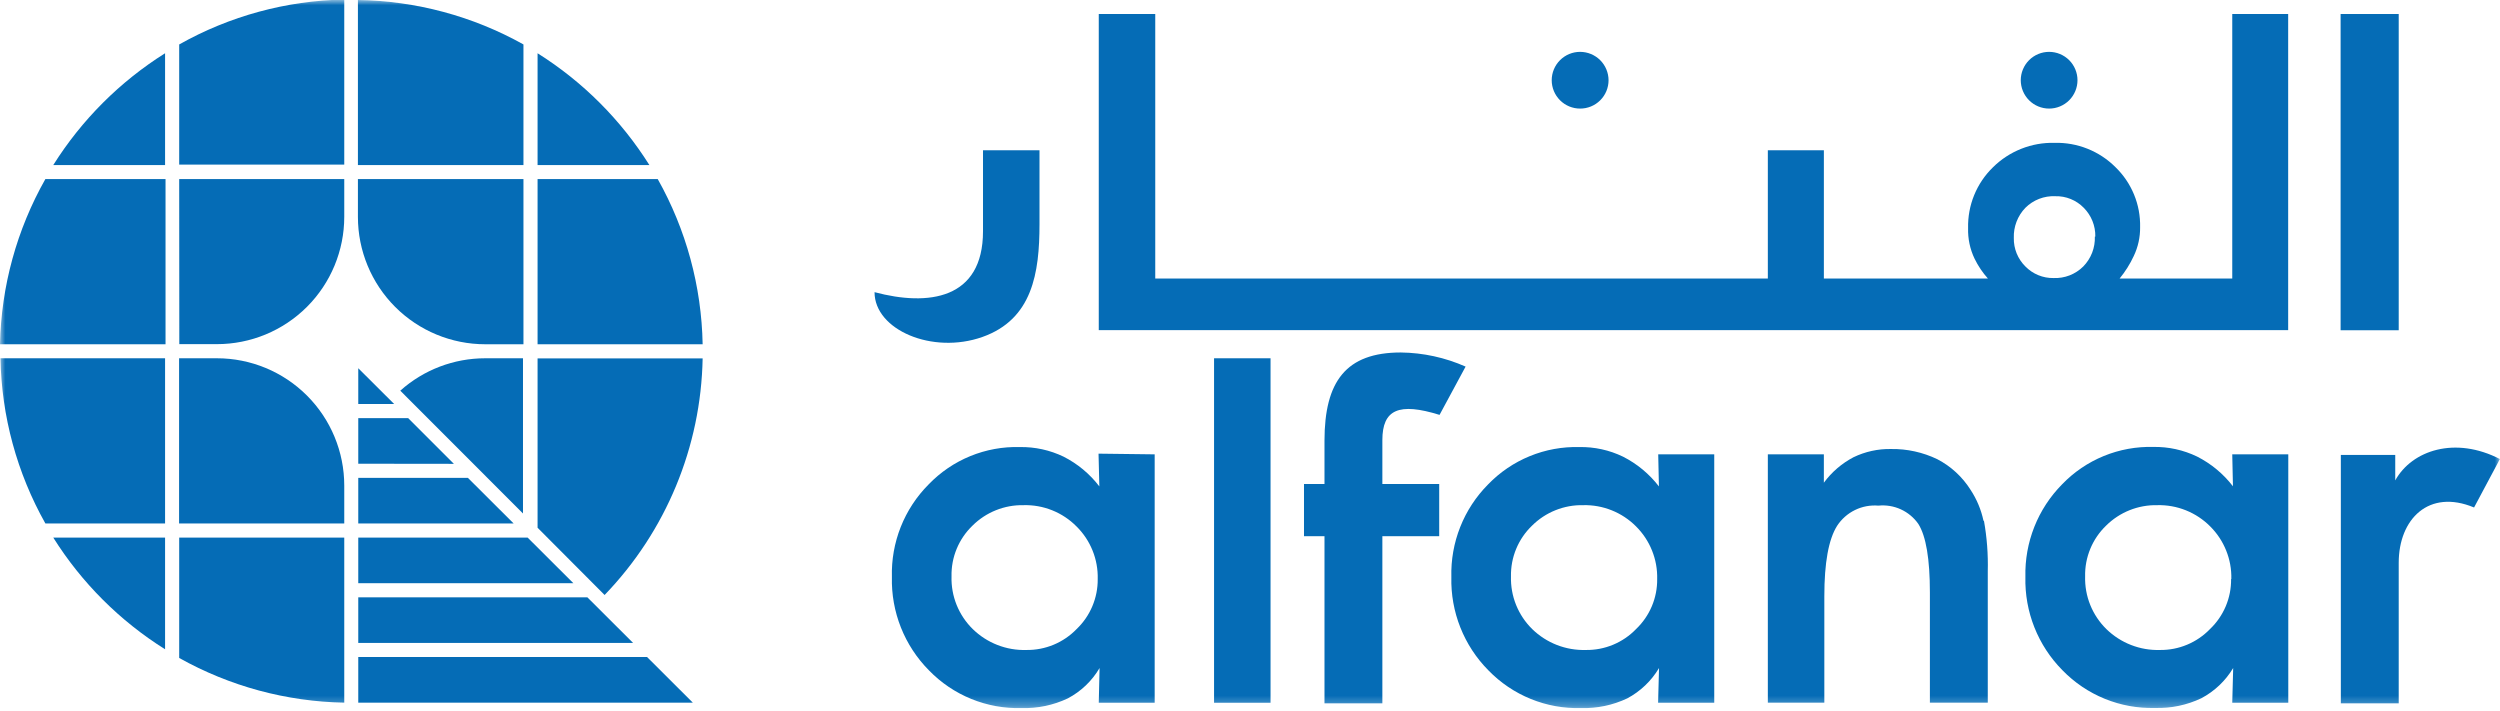
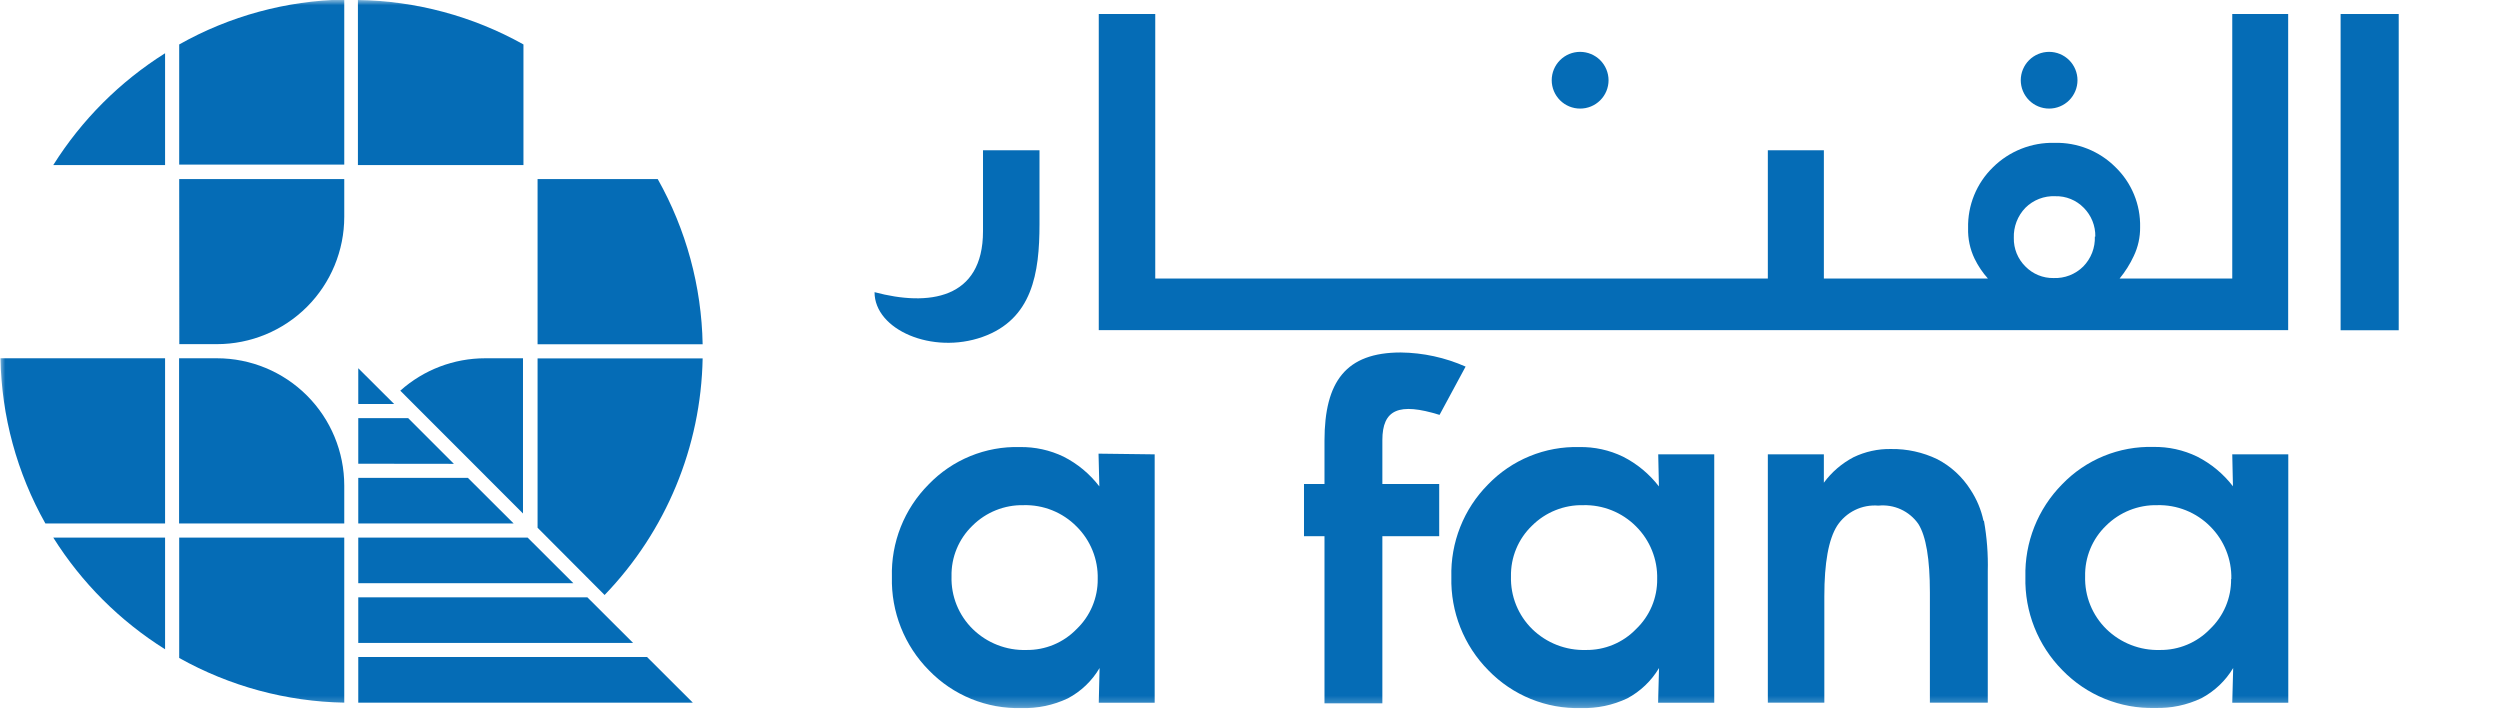
<svg xmlns="http://www.w3.org/2000/svg" width="239" height="68" viewBox="0 0 239 68" fill="none">
  <path d="M61.861 62.812L66.232 67.173H34.25V62.812H61.861Z" fill="#056CB6" />
  <path d="M60.522 61.462H34.25V57.102H56.151L60.522 61.462Z" fill="#056CB6" />
  <path d="M54.812 55.752H34.25V51.392H50.441L54.812 55.752Z" fill="#056CB6" />
  <mask id="mask0_65_2383" style="mask-type:luminance" maskUnits="userSpaceOnUse" x="0" y="0" width="239" height="68">
    <path d="M239 0H0V67.715H239V0Z" fill="white" />
  </mask>
  <g mask="url(#mask0_65_2383)">
    <path d="M17.131 51.392H32.911V67.173C27.379 67.073 21.958 65.606 17.131 62.901V51.392Z" fill="#056CB6" />
    <path d="M5.091 51.392H15.781V62.071C11.458 59.362 7.804 55.712 5.091 51.392Z" fill="#056CB6" />
    <path d="M51.392 34.261H67.173C67.017 42.715 63.668 50.795 57.8 56.881L51.392 50.452V34.261Z" fill="#056CB6" />
    <path d="M46.39 34.251H49.998V49.09L38.267 37.349C40.501 35.352 43.394 34.248 46.39 34.251Z" fill="#056CB6" />
    <path d="M49.102 50.042H34.25V45.682H44.73L49.102 50.042Z" fill="#056CB6" />
    <path d="M43.391 44.343L34.25 44.332V39.972H39.02L43.391 44.343Z" fill="#056CB6" />
    <path d="M37.681 38.622H34.25V35.202L37.681 38.622Z" fill="#056CB6" />
    <path d="M32.911 46.435V50.042H17.12V34.251H20.738C23.967 34.251 27.063 35.533 29.346 37.816C31.629 40.099 32.911 43.195 32.911 46.424" fill="#056CB6" />
    <path d="M0 34.251H15.781V50.042H4.338C1.621 45.215 0.145 39.789 0.044 34.251" fill="#056CB6" />
    <path d="M62.879 17.119C65.595 21.947 67.07 27.373 67.173 32.911H51.392V17.119H62.879Z" fill="#056CB6" />
-     <path d="M34.217 20.727V17.119H50.042V32.911H46.39C43.162 32.911 40.065 31.629 37.782 29.346C35.5 27.063 34.217 23.966 34.217 20.738" fill="#056CB6" />
    <path d="M17.131 17.119H32.911V20.727C32.911 23.956 31.629 27.052 29.346 29.335C27.063 31.617 23.967 32.9 20.738 32.9H17.142L17.131 17.119Z" fill="#056CB6" />
-     <path d="M4.338 17.119H15.825V32.911H0C0.116 27.369 1.606 21.943 4.338 17.119Z" fill="#056CB6" />
-     <path d="M62.082 15.781H51.392V5.091C55.713 7.806 59.366 11.46 62.082 15.781Z" fill="#056CB6" />
    <path d="M50.042 15.781H34.217V0C39.763 0.082 45.201 1.542 50.042 4.249V15.781Z" fill="#056CB6" />
    <path d="M17.131 4.25C21.954 1.532 27.377 0.057 32.911 -0.044V15.736H17.131V4.25Z" fill="#056CB6" />
    <path d="M15.781 5.091V15.781H5.091C7.806 11.46 11.46 7.806 15.781 5.091Z" fill="#056CB6" />
-     <path d="M239.011 43.845L236.521 48.515C232.194 46.711 229.317 49.622 229.317 53.805V67.24H223.784V43.491H228.985V45.926C230.579 43.048 234.717 41.665 239.022 43.901" fill="#056CB6" />
    <path d="M213.404 43.435H218.76V67.184H213.404L213.492 63.864C212.76 65.086 211.707 66.085 210.449 66.752C209.068 67.408 207.551 67.726 206.022 67.682C204.377 67.725 202.741 67.427 201.217 66.806C199.694 66.186 198.315 65.255 197.169 64.074C196.008 62.903 195.096 61.509 194.488 59.976C193.879 58.443 193.587 56.803 193.628 55.155C193.588 53.519 193.878 51.892 194.48 50.371C195.083 48.85 195.986 47.466 197.136 46.302C198.261 45.133 199.618 44.211 201.119 43.595C202.621 42.98 204.234 42.684 205.856 42.727C207.303 42.702 208.736 43.017 210.039 43.646C211.381 44.326 212.553 45.298 213.47 46.49L213.404 43.435ZM213.315 55.354C213.338 54.421 213.17 53.493 212.821 52.628C212.473 51.762 211.952 50.976 211.29 50.319C210.629 49.655 209.839 49.134 208.97 48.785C208.1 48.437 207.169 48.27 206.233 48.294C205.327 48.275 204.428 48.439 203.588 48.775C202.747 49.112 201.983 49.614 201.341 50.252C200.69 50.878 200.176 51.632 199.832 52.466C199.487 53.3 199.319 54.197 199.338 55.099C199.311 56.035 199.478 56.967 199.828 57.836C200.179 58.704 200.705 59.491 201.374 60.146C202.049 60.804 202.85 61.319 203.728 61.661C204.607 62.004 205.545 62.166 206.487 62.138C207.38 62.149 208.266 61.977 209.09 61.632C209.914 61.288 210.659 60.778 211.279 60.135C211.925 59.519 212.437 58.777 212.784 57.954C213.13 57.132 213.304 56.246 213.293 55.354" fill="#056CB6" />
    <path d="M189.666 49.787C189.95 51.376 190.072 52.988 190.031 54.601V67.172H184.498V56.648C184.498 53.439 184.129 51.252 183.392 50.086C182.968 49.481 182.391 49.001 181.72 48.693C181.049 48.386 180.308 48.263 179.574 48.338C178.802 48.274 178.027 48.42 177.331 48.761C176.636 49.102 176.046 49.625 175.623 50.274C174.811 51.565 174.406 53.808 174.406 57.002V67.172H169.005V43.435H174.361V46.147C175.109 45.131 176.078 44.298 177.194 43.712C178.311 43.172 179.54 42.903 180.78 42.926C182.311 42.902 183.827 43.236 185.206 43.9C186.505 44.575 187.602 45.583 188.382 46.822C188.977 47.724 189.398 48.73 189.622 49.787" fill="#056CB6" />
    <path d="M137.621 39.662L140.111 35.047C138.158 34.182 136.05 33.722 133.914 33.697C128.68 33.697 126.621 36.464 126.621 42.141V46.269H124.662V51.26H126.621V67.239H132.154V51.26H137.588V46.269H132.154V42.075C132.154 39.142 133.737 38.456 137.621 39.662Z" fill="#056CB6" />
    <path d="M158.526 43.436H163.882V67.184H158.514L158.603 63.864C157.875 65.089 156.827 66.091 155.571 66.763C154.189 67.417 152.672 67.736 151.144 67.693C149.499 67.737 147.863 67.44 146.339 66.819C144.815 66.198 143.437 65.267 142.291 64.085C141.13 62.914 140.218 61.52 139.61 59.987C139.001 58.455 138.709 56.815 138.75 55.166C138.706 53.53 138.994 51.902 139.597 50.38C140.2 48.858 141.105 47.475 142.258 46.313C143.384 45.145 144.741 44.224 146.242 43.609C147.743 42.993 149.356 42.697 150.978 42.739C152.425 42.712 153.858 43.027 155.161 43.657C156.502 44.337 157.675 45.309 158.592 46.501L158.526 43.436ZM158.426 55.354C158.449 54.421 158.281 53.493 157.932 52.628C157.584 51.762 157.063 50.976 156.401 50.319C155.74 49.656 154.95 49.134 154.081 48.786C153.211 48.438 152.28 48.27 151.344 48.294C150.44 48.275 149.542 48.439 148.704 48.776C147.865 49.112 147.103 49.615 146.463 50.252C145.811 50.877 145.295 51.631 144.949 52.465C144.602 53.299 144.432 54.196 144.449 55.1C144.422 56.036 144.589 56.967 144.939 57.836C145.29 58.704 145.816 59.491 146.485 60.146C147.161 60.803 147.962 61.318 148.84 61.66C149.718 62.002 150.656 62.164 151.598 62.138C152.495 62.152 153.385 61.981 154.213 61.637C155.041 61.292 155.79 60.781 156.412 60.135C157.058 59.519 157.57 58.777 157.917 57.954C158.263 57.132 158.437 56.247 158.426 55.354Z" fill="#056CB6" />
-     <path d="M121.464 34.251H116.064V67.184H121.464V34.251Z" fill="#056CB6" />
    <path d="M110.387 43.436V67.184H105.042L105.119 63.864C104.397 65.093 103.347 66.097 102.087 66.763C100.705 67.418 99.189 67.736 97.661 67.693C96.016 67.737 94.379 67.44 92.855 66.819C91.331 66.198 89.953 65.267 88.808 64.085C87.647 62.914 86.735 61.52 86.126 59.987C85.518 58.455 85.225 56.815 85.266 55.166C85.22 53.529 85.507 51.901 86.11 50.379C86.713 48.857 87.619 47.473 88.774 46.313C89.899 45.143 91.255 44.22 92.757 43.605C94.259 42.989 95.872 42.694 97.495 42.739C98.941 42.715 100.374 43.029 101.678 43.657C103.017 44.335 104.186 45.307 105.097 46.501L105.02 43.369L110.387 43.436ZM104.942 55.354C104.965 54.42 104.797 53.491 104.446 52.625C104.096 51.759 103.572 50.974 102.906 50.319C102.246 49.654 101.457 49.131 100.587 48.783C99.717 48.435 98.785 48.268 97.849 48.294C96.945 48.276 96.048 48.44 95.209 48.777C94.371 49.113 93.609 49.615 92.969 50.252C92.318 50.878 91.804 51.632 91.459 52.466C91.114 53.3 90.946 54.197 90.966 55.1C90.938 56.036 91.105 56.967 91.455 57.836C91.806 58.704 92.332 59.491 93.002 60.146C93.677 60.804 94.477 61.319 95.356 61.661C96.234 62.004 97.172 62.166 98.114 62.138C99.011 62.151 99.901 61.979 100.729 61.635C101.557 61.29 102.305 60.78 102.928 60.135C103.573 59.518 104.084 58.775 104.43 57.953C104.777 57.131 104.951 56.246 104.942 55.354Z" fill="#056CB6" />
    <path d="M229.317 1.339H223.762V31.572H229.317V1.339Z" fill="#056CB6" />
    <path d="M148.344 7.669C148.344 6.95 148.63 6.261 149.139 5.752C149.647 5.244 150.337 4.958 151.056 4.958C151.776 4.958 152.467 5.243 152.977 5.751C153.487 6.26 153.775 6.949 153.778 7.669C153.778 8.026 153.707 8.38 153.571 8.709C153.434 9.039 153.233 9.338 152.98 9.59C152.727 9.842 152.427 10.042 152.097 10.177C151.766 10.313 151.413 10.382 151.056 10.38C150.337 10.38 149.647 10.095 149.139 9.586C148.63 9.078 148.344 8.388 148.344 7.669Z" fill="#056CB6" />
    <path d="M193.185 7.669C193.185 7.313 193.255 6.961 193.392 6.632C193.528 6.303 193.728 6.004 193.979 5.752C194.231 5.5 194.53 5.301 194.859 5.164C195.188 5.028 195.54 4.958 195.897 4.958C196.616 4.958 197.305 5.244 197.814 5.752C198.322 6.261 198.608 6.95 198.608 7.669C198.608 8.388 198.322 9.078 197.814 9.586C197.305 10.095 196.616 10.38 195.897 10.38C195.54 10.38 195.188 10.31 194.859 10.174C194.53 10.038 194.231 9.838 193.979 9.586C193.728 9.335 193.528 9.036 193.392 8.707C193.255 8.378 193.185 8.025 193.185 7.669Z" fill="#056CB6" />
    <path d="M218.749 1.339V31.561H105.042V1.339H110.442V26.626H169.005V14.364H174.362V26.626H190.043C189.533 26.057 189.104 25.42 188.77 24.733C188.333 23.823 188.121 22.821 188.15 21.812C188.124 20.73 188.322 19.654 188.731 18.653C189.141 17.651 189.753 16.745 190.529 15.991C191.303 15.225 192.223 14.624 193.235 14.223C194.246 13.821 195.329 13.629 196.417 13.656C197.491 13.629 198.56 13.819 199.559 14.217C200.557 14.614 201.465 15.21 202.227 15.969C202.998 16.712 203.606 17.607 204.014 18.598C204.422 19.588 204.619 20.652 204.595 21.723C204.606 22.676 204.397 23.619 203.986 24.479C203.628 25.248 203.175 25.97 202.636 26.626H213.404V1.339H218.749ZM200.312 22.62C200.322 22.11 200.23 21.603 200.039 21.129C199.849 20.656 199.566 20.226 199.206 19.864C198.853 19.502 198.429 19.216 197.96 19.026C197.492 18.835 196.989 18.744 196.483 18.758C195.957 18.734 195.431 18.821 194.939 19.011C194.448 19.202 194.001 19.492 193.628 19.864C193.259 20.246 192.97 20.699 192.78 21.195C192.59 21.692 192.502 22.221 192.521 22.753C192.511 23.258 192.604 23.76 192.794 24.228C192.985 24.696 193.268 25.12 193.628 25.475C193.977 25.833 194.396 26.115 194.858 26.305C195.321 26.496 195.817 26.59 196.317 26.581C196.842 26.603 197.365 26.516 197.855 26.326C198.344 26.135 198.789 25.846 199.161 25.475C199.529 25.099 199.817 24.652 200.008 24.161C200.198 23.67 200.286 23.146 200.268 22.62" fill="#056CB6" />
    <path d="M93.975 14.364V22.11C93.975 28.628 88.752 29.304 83.606 27.931C83.606 31.539 89.139 33.907 93.92 32.214C98.701 30.521 99.376 26.094 99.376 21.435V14.364H93.975Z" fill="#056CB6" />
  </g>
</svg>